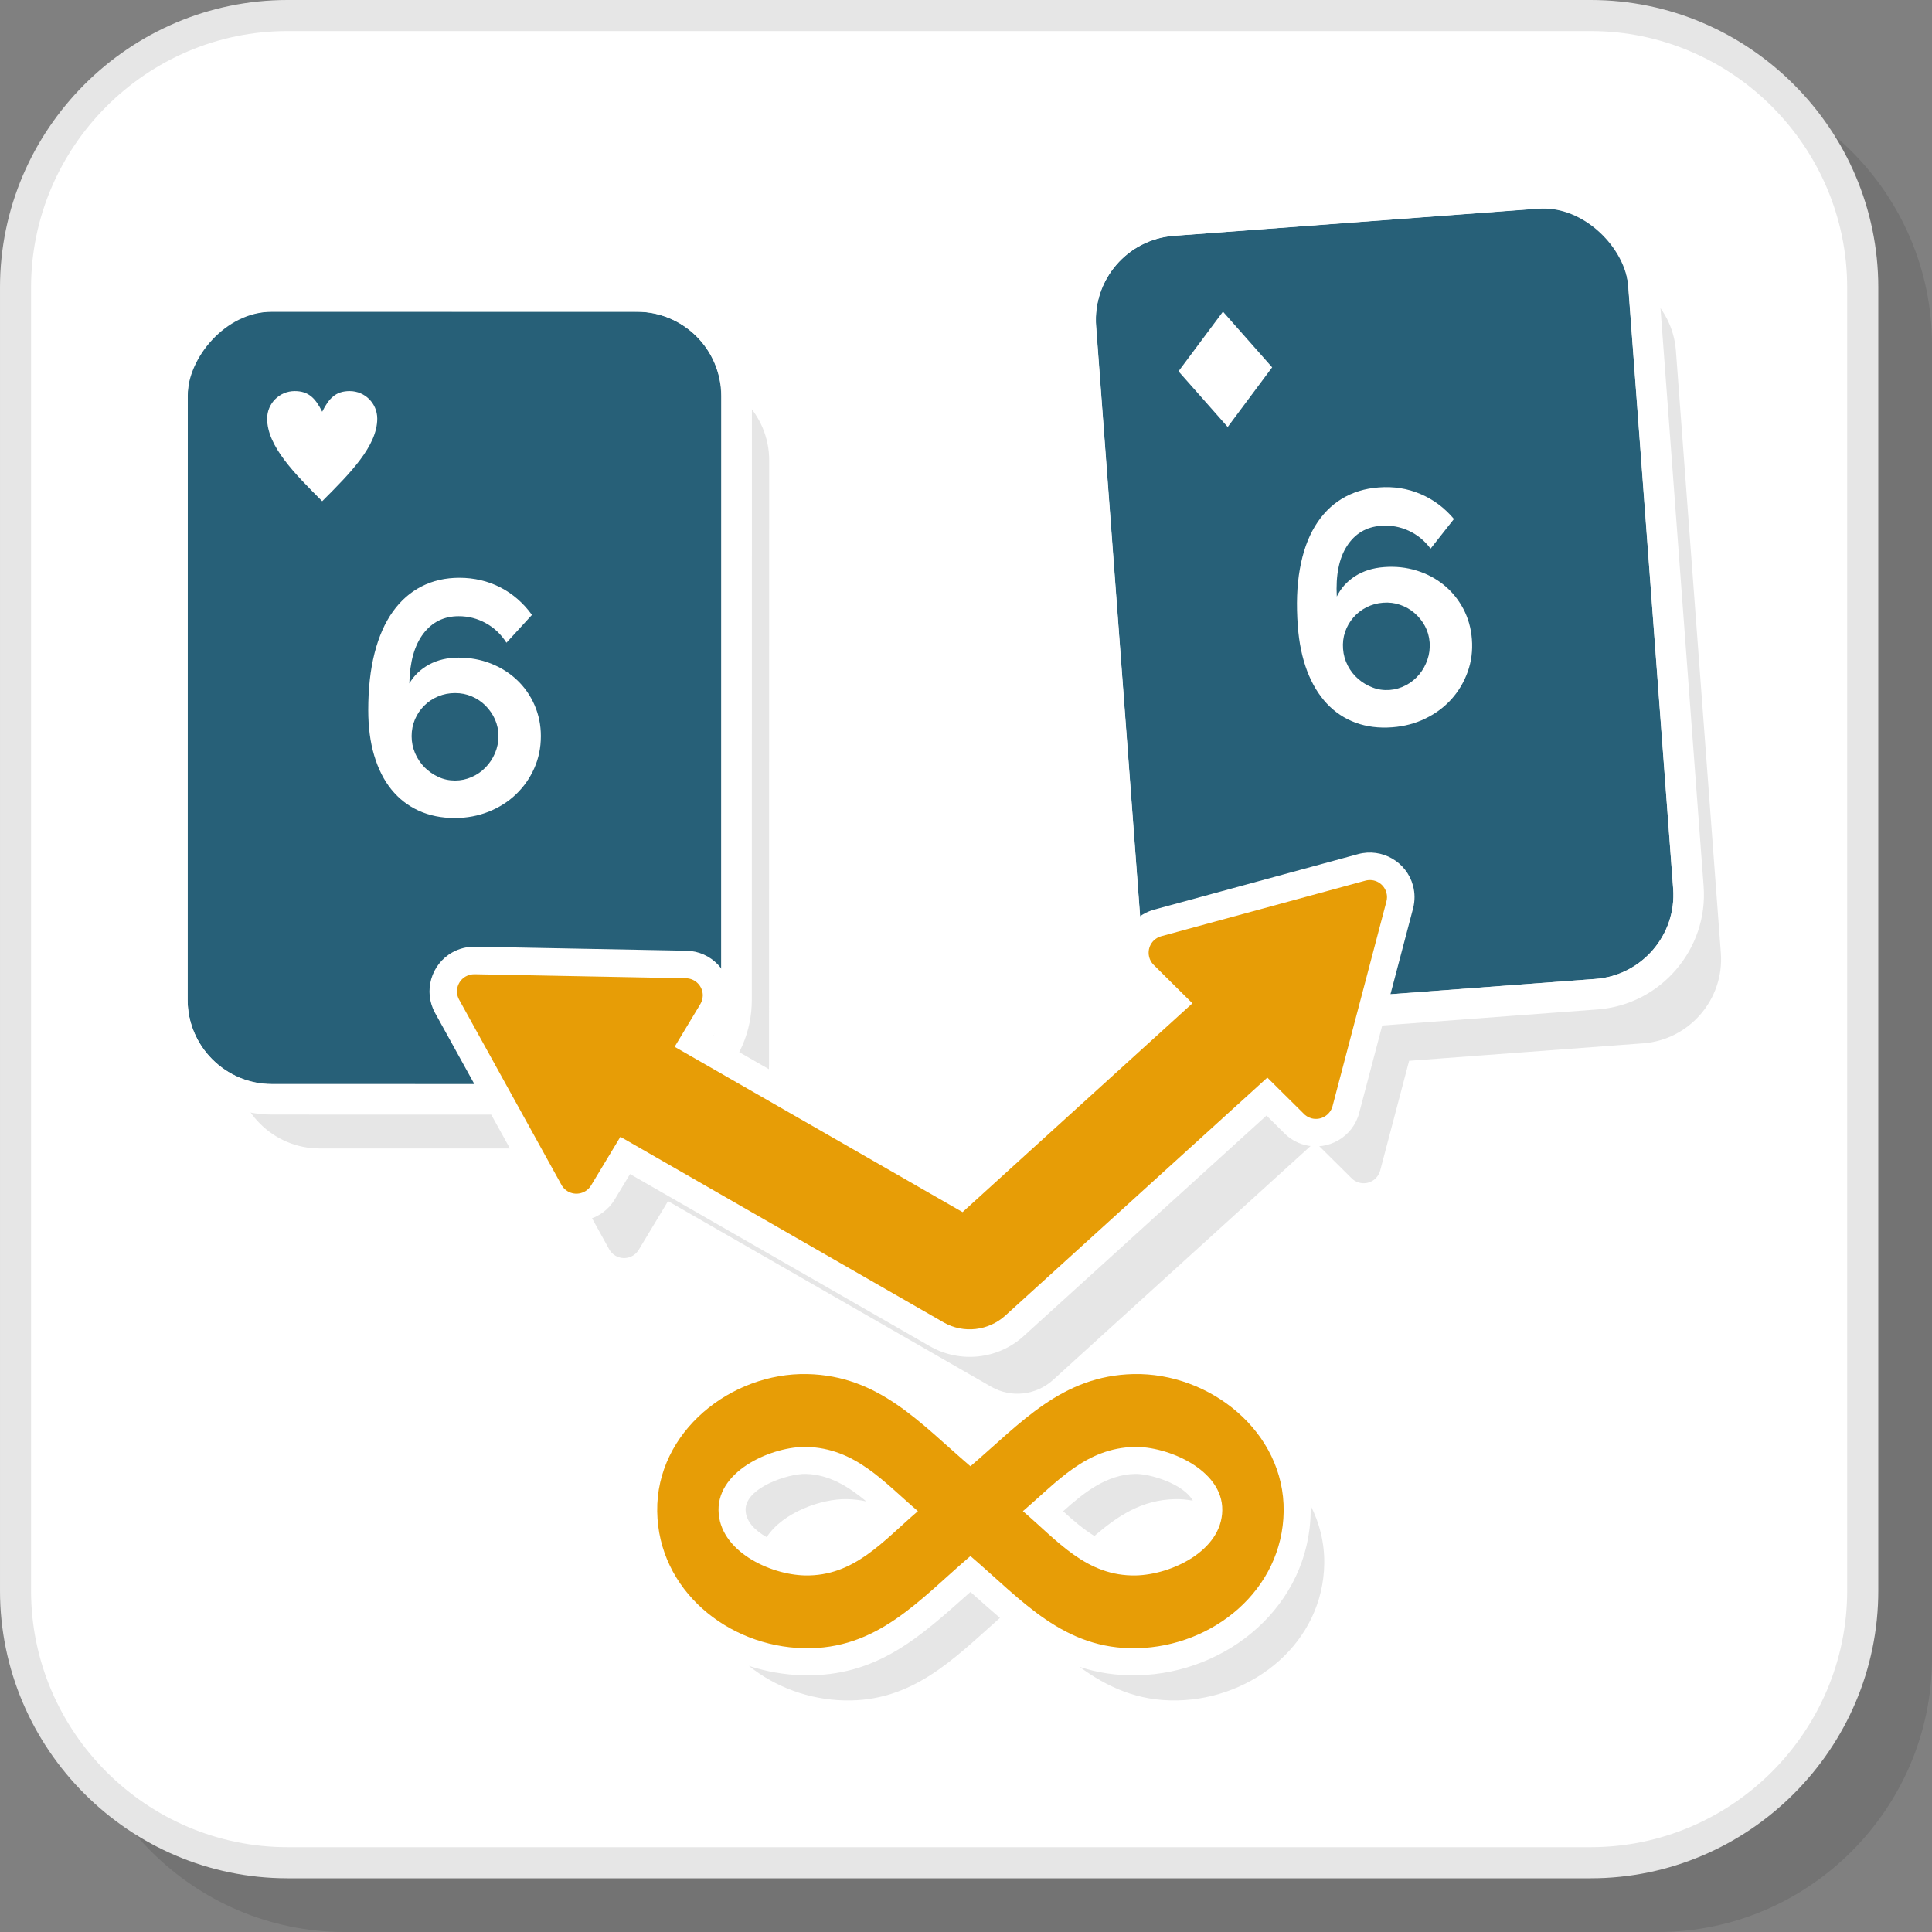
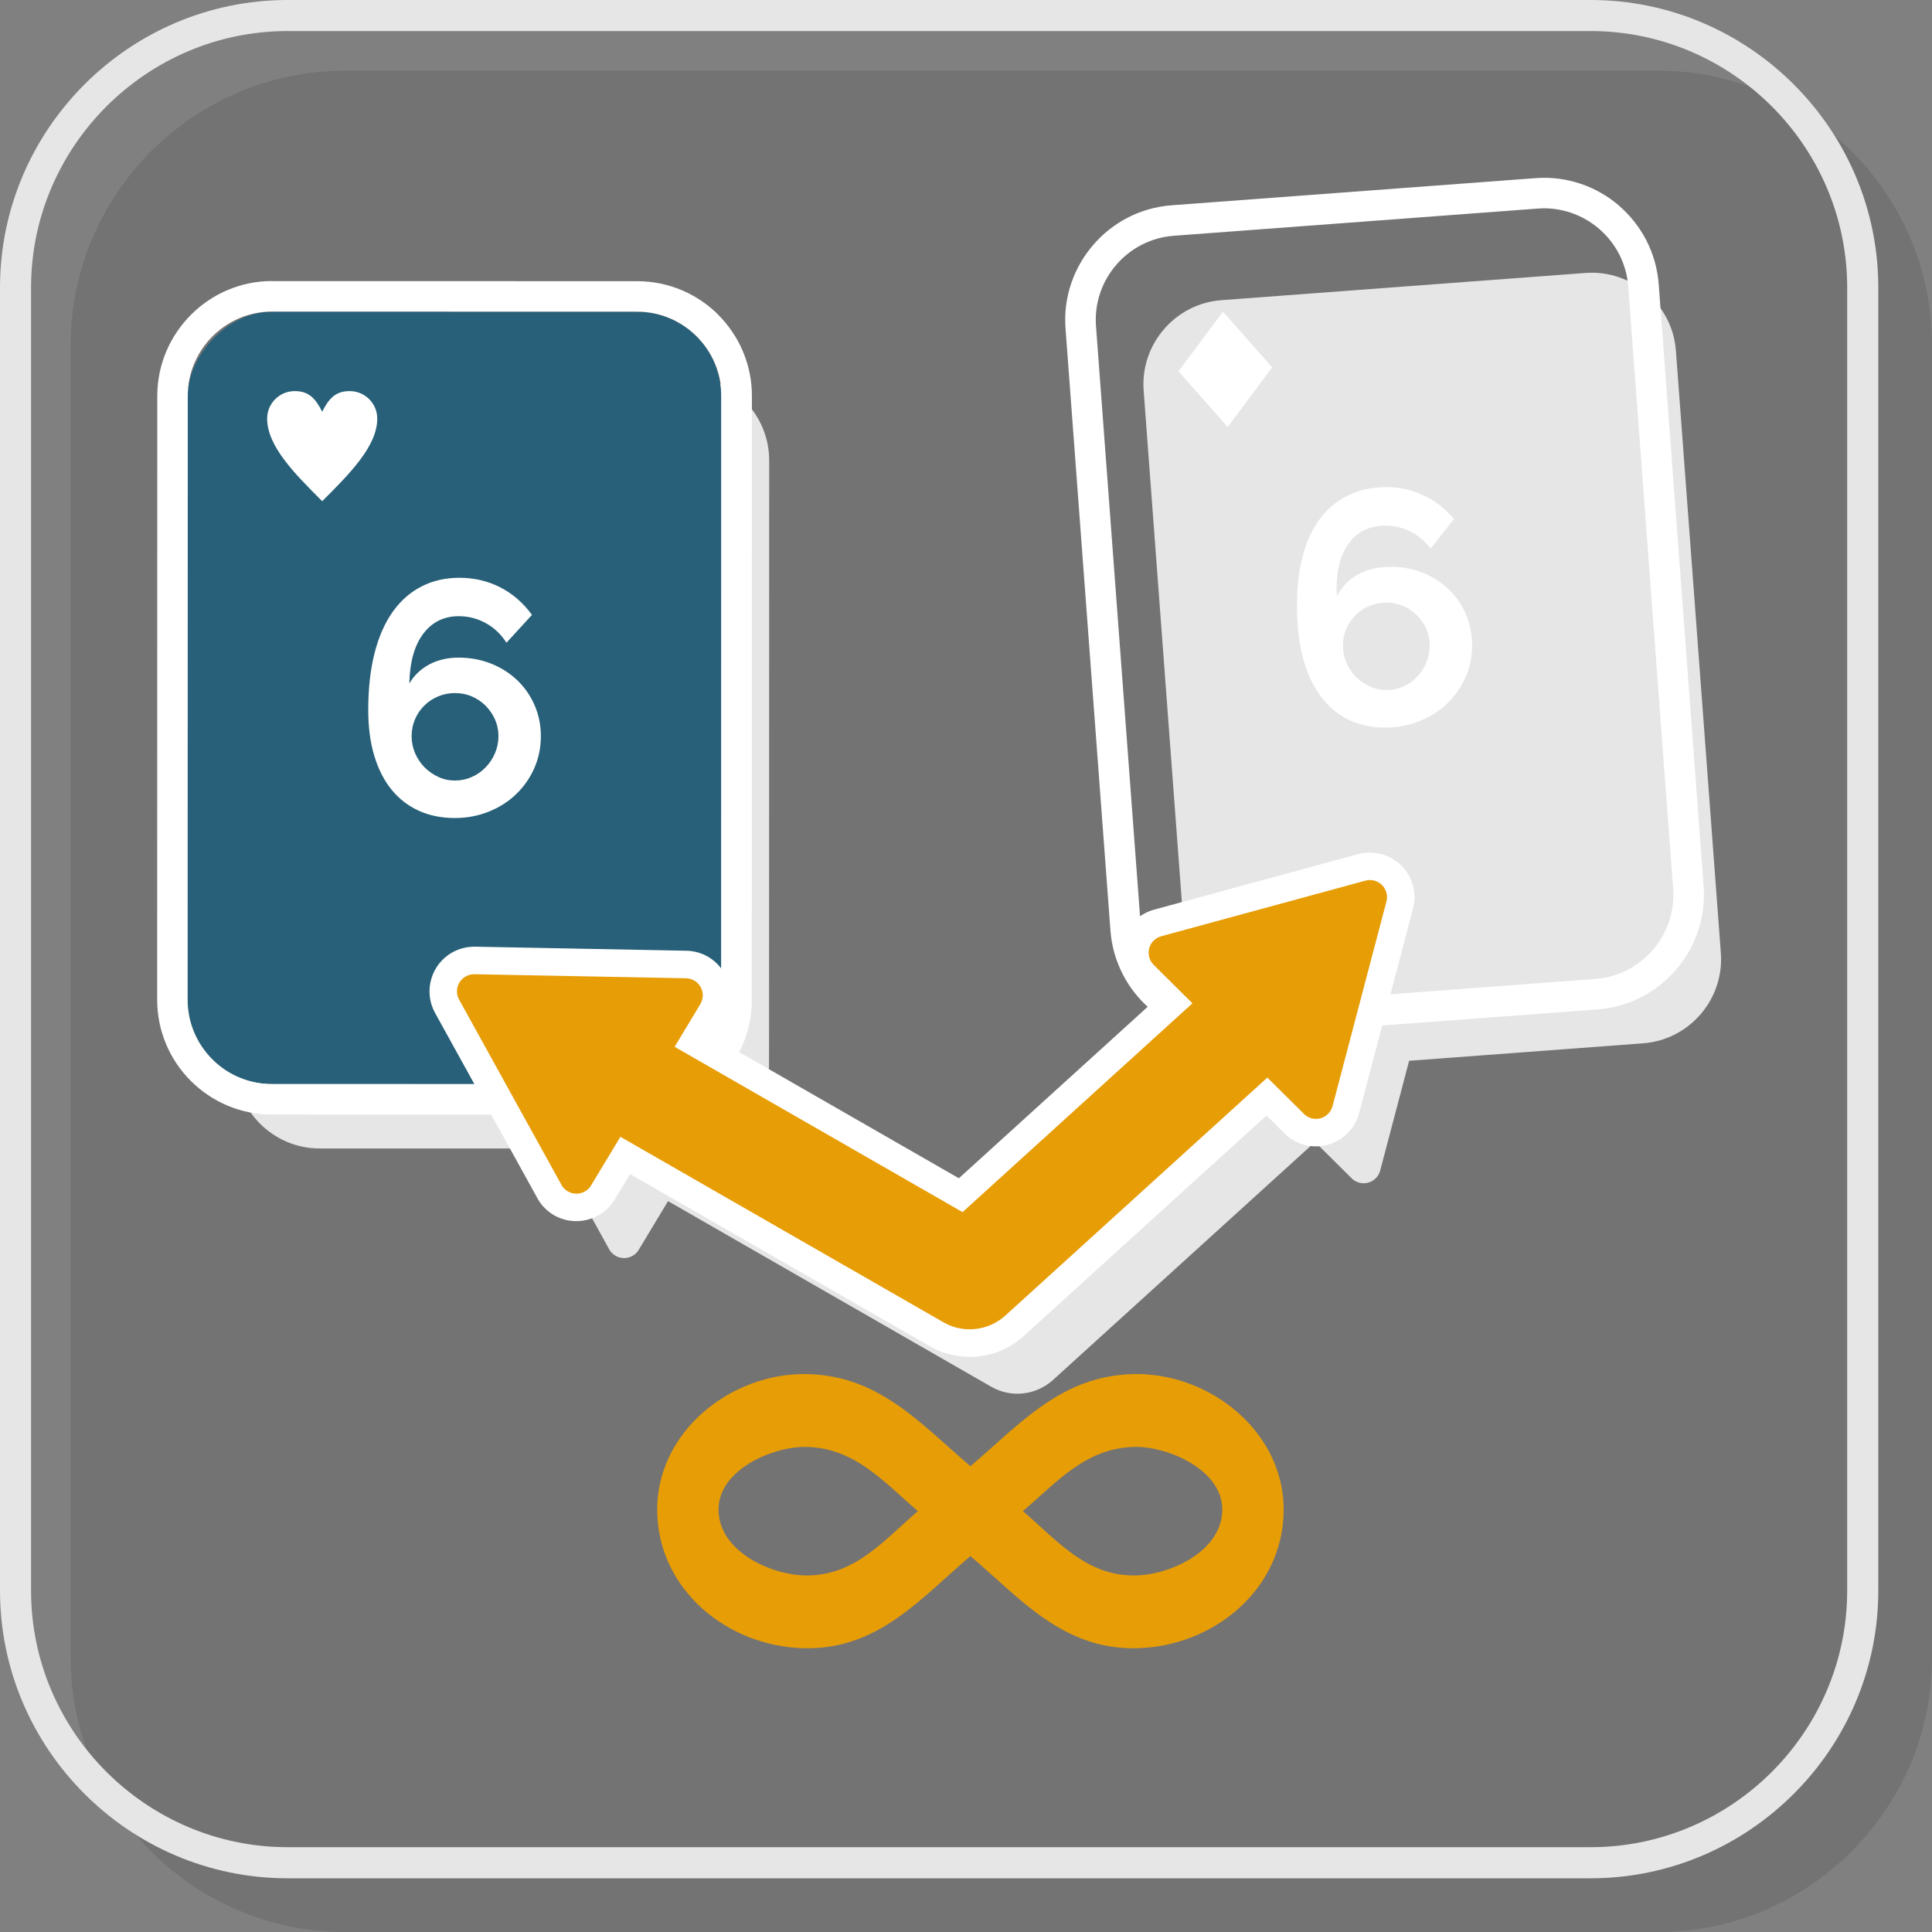
<svg xmlns="http://www.w3.org/2000/svg" xml:space="preserve" width="200px" height="200px" version="1.1" style="shape-rendering:geometricPrecision; text-rendering:geometricPrecision; image-rendering:optimizeQuality; fill-rule:evenodd; clip-rule:evenodd" viewBox="0 0 3726.7 3726.7">
  <rect x="0" y="0" width="3726.7" height="3726.7" fill="#808080" stroke="none" />
  <defs>
    <style type="text/css">
   
    .fil3 {fill:#276078}
    .fil2 {fill:#E6E6E6}
    .fil1 {fill:white}
    .fil6 {fill:#E6E6E6;fill-rule:nonzero}
    .fil4 {fill:#E79D06;fill-rule:nonzero}
    .fil5 {fill:white;fill-rule:nonzero}
    .fil0 {fill:black;fill-opacity:0.102}
   
  </style>
  </defs>
  <g id="Layer_x0020_1">
    <path class="fil0" d="M665.1 3726.7l2532.9 0c290.8,0 528.7,-237.9 528.7,-528.7l0 -2532.9c0,-290.8 -237.9,-528.7 -528.7,-528.7l-2532.9 0c-290.8,0 -528.7,237.9 -528.7,528.7l0 2532.9c0,290.8 237.9,528.7 528.7,528.7z" />
-     <rect class="fil1" x="16.3" y="16.3" width="3590.4" height="3590.4" rx="528.8" ry="528.8" />
    <g id="_2021516017872">
      <path class="fil2" d="M616.4 2215.3l451.3 0.1 106.1 192.1c2.7,5.8 7.1,10.9 13,14.5 15.6,9.4 36,4.4 45.3,-11.3l56.5 -93.8 623.3 358c39.2,22.5 87,15.9 118.9,-12.7l505.8 -459.4 68.9 68.3c4.2,4.8 9.8,8.5 16.5,10.2 17.6,4.7 35.7,-5.9 40.3,-23.5l55.8 -211.6 451.3 -33.7c89.2,-6.6 156.7,-85 150,-174.2l-86.7 -1161.8c-6.6,-89.1 -85,-156.6 -174.2,-150l-702.4 52.5c-89.2,6.6 -156.7,85 -150.1,174.2l86.8 1161.7c4.3,57.6 38.4,106.1 86,131.5l13.3 13.1 -443.4 402.8 -513 -294.6c29.4,-29.4 47.7,-70.1 47.7,-114.7l0.3 -1165c0,-89.5 -73.1,-162.6 -162.6,-162.6l-704.3 -0.2c-89.5,0 -162.6,73.1 -162.7,162.5l-0.2 1165c0,89.5 73.1,162.6 162.5,162.6z" />
      <rect class="fil3" transform="matrix(1.13 0 0 -1.13 361.884 2091.12)" width="910.8" height="1318.3" rx="143.8" ry="143.8" />
      <path class="fil1" d="M524.4 2091.1l704.5 0.2c89.4,0 162.5,-73.1 162.5,-162.5l0.3 -1165c0,-89.4 -73.1,-162.6 -162.5,-162.6l-704.4 -0.2c-89.5,0 -162.6,73.1 -162.6,162.6l-0.3 1165c0,89.4 73.1,162.5 162.5,162.5zm704.5 58.9l-704.5 -0.1c-60.9,0 -116.4,-24.9 -156.5,-65.1 -39.9,-39.9 -64.7,-95.3 -64.7,-156.2l0.2 -1165c0,-61 25,-116.4 65.1,-156.5 40.1,-40.2 95.4,-65 156.3,-65l0 0.2 704.4 0.1c61.1,0.1 116.5,24.9 156.5,64.9l0 0.2c39.9,40 64.7,95.3 64.7,156.3l-0.2 1165c0,61.1 -24.9,116.5 -64.8,156.5l-0.3 0c-39.9,39.9 -95.3,64.8 -156.2,64.7z" />
-       <rect class="fil3" transform="matrix(-1.127 0.084 -0.084 -1.127 3239.55 1876.23)" width="910.8" height="1318.3" rx="143.8" ry="143.8" />
      <path class="fil1" d="M3081.8 1947.1l-702.6 52.4c-60.8,4.5 -117.8,-16.2 -160.7,-53.1l0 -0.2c-43,-37 -71.9,-90.4 -76.5,-151l-86.7 -1161.9c-4.5,-60.6 16.3,-117.8 53.4,-160.8 36.9,-43 90.3,-71.9 151,-76.5l702.6 -52.4c60.8,-4.5 117.8,16.2 160.8,53.1l0 0.2c42.9,37 71.8,90.4 76.4,151l86.7 1161.8c4.5,60.7 -16.3,117.9 -53.4,160.9 -36.9,43 -90.3,71.9 -151,76.5zm-4.4 -58.8l-702.4 52.5c-89.2,6.6 -167.6,-60.9 -174.2,-150l-86.7 -1161.8c-6.7,-89.2 60.8,-167.6 150,-174.2l702.4 -52.5c89.2,-6.6 167.6,60.9 174.2,150l86.7 1161.8c6.7,89.2 -60.8,167.6 -150,174.2z" />
      <path class="fil1" d="M2223.1 1933.6l-35 -34.7c-33.7,-33.4 -34,-87.9 -0.7,-121.6 10.5,-10.7 23.7,-18.4 38.6,-22.6l393.8 -107.2c45.7,-12.4 93.3,14.8 105.7,60.5 4,14.6 4,29.9 0.2,44.5l-104 394.6c-12.1,45.8 -59.4,73.4 -105.2,61.4 -15.9,-4.2 -30.2,-12.8 -41.4,-24.9l-32.1 -31.8 -468.5 425.5c-49.5,45 -122.8,52.8 -181,19.4l-578.2 -332 -29.7 49.2c-24.4,40.5 -77.6,53.8 -118.2,29.4 -14.1,-8.5 -25.4,-20.8 -32.7,-35.5l-195.5 -353.9c-22.9,-41.5 -7.9,-93.9 33.5,-116.9 13.1,-7.3 27.9,-11 43.4,-10.9l408.1 7.8c47.5,0.9 85.4,40.3 84.4,87.8 -0.3,15.1 -4.5,29.8 -12.3,42.7l-21.6 35.7 474.9 272.7 373.5 -339.2z" />
      <path class="fil4" d="M915.1 1879.2l408.1 7.8c18.2,0.3 32.7,15.4 32.4,33.6 -0.2,6 -1.9,11.6 -4.8,16.4l-49.5 82.2 555.4 318.9 443.4 -402.8 -74.7 -74.1c-12.9,-12.8 -13,-33.7 -0.3,-46.6 4.3,-4.3 9.4,-7.2 14.9,-8.7l393.8 -107.2c17.6,-4.8 35.7,5.6 40.5,23.2 1.6,5.8 1.5,11.7 0,17.1l-103.9 394.6c-4.7,17.6 -22.7,28.2 -40.4,23.6 -6.7,-1.8 -12.3,-5.5 -16.5,-10.3l-68.9 -68.3 -505.8 459.4c-31.8,28.6 -79.7,35.2 -118.8,12.7l-623.3 -357.9 -56.5 93.7c-9.4,15.7 -29.8,20.7 -45.4,11.3 -5.9,-3.6 -10.3,-8.7 -13,-14.5l-196.2 -355.1c-8.8,-15.9 -3,-36 12.9,-44.8 5.2,-2.9 11,-4.2 16.6,-4.2z" />
      <path class="fil5" d="M1043.3 1420c0,22.2 -4.3,42.9 -12.8,62 -8.5,19.2 -20.3,35.9 -35.2,50.2 -14.9,14.3 -32.5,25.4 -52.7,33.5 -20.3,8.1 -42.1,12.2 -65.5,12.2 -25.6,0 -48.7,-4.7 -69.4,-14.1 -20.6,-9.4 -38.2,-23 -52.7,-40.9 -14.5,-17.9 -25.5,-39.8 -33.2,-65.6 -7.7,-25.7 -11.5,-55 -11.5,-87.8 0,-41.4 4.1,-77.9 12.2,-109.7 8.1,-31.7 19.8,-58.3 35.1,-79.8 15.4,-21.6 33.9,-37.8 55.7,-48.9 21.7,-11.1 46,-16.6 72.8,-16.6 28.6,0 54.9,6.2 79,18.5 24,12.4 44.4,30.1 61,53.1l-49.2 53.7c-10.3,-16.2 -23.5,-28.8 -39.7,-37.7 -16.2,-9 -33.6,-13.5 -52.4,-13.5 -28.5,0 -51.3,11.3 -68.4,33.9 -17,22.6 -26,54.5 -26.8,95.8 8.9,-15.3 21.6,-27.4 38,-36.4 16.4,-8.9 35.5,-13.4 57.2,-13.4 22.2,0 42.9,3.9 62.3,11.5 19.4,7.7 36.2,18.4 50.5,32 14.3,13.6 25.5,29.7 33.6,48.3 8,18.5 12.1,38.4 12.1,59.7zm-165.6 85.6c11.1,0 21.8,-2.2 32,-6.7 10.2,-4.4 19.2,-10.6 26.8,-18.5 7.7,-7.9 13.8,-17 18.3,-27.5 4.4,-10.4 6.7,-21.4 6.7,-32.9 0,-11.5 -2.3,-22.3 -6.7,-32.3 -4.5,-10 -10.6,-18.8 -18.2,-26.5 -7.7,-7.7 -16.5,-13.6 -26.6,-17.9 -10,-4.3 -20.7,-6.4 -32.2,-6.4 -11.5,0 -22.4,2.1 -32.6,6.4 -10.3,4.2 -19.2,10.2 -26.9,17.9 -7.7,7.6 -13.6,16.5 -17.9,26.5 -4.2,10 -6.4,20.8 -6.4,32.3 0,11.5 2.3,22.5 6.7,32.9 4.5,10.4 10.6,19.5 18.2,27.2 7.7,7.6 16.5,13.8 26.5,18.5 10.1,4.7 20.8,7 32.3,7z" />
      <path class="fil5" d="M2839.2 1233.1c1.7,22.1 -1,43 -8.1,62.8 -7.1,19.7 -17.5,37.3 -31.3,52.7 -13.8,15.3 -30.5,27.8 -50.1,37.3 -19.6,9.6 -41.1,15.3 -64.4,17 -25.5,1.9 -48.9,-1 -70.2,-8.8 -21.3,-7.8 -39.9,-20.1 -55.7,-36.9 -15.7,-16.8 -28.4,-37.7 -38,-62.9 -9.5,-25.1 -15.6,-54 -18,-86.7 -3.1,-41.3 -1.8,-78 4,-110.3 5.7,-32.2 15.4,-59.6 29.1,-82.2 13.7,-22.6 30.9,-40.3 51.8,-53 20.8,-12.6 44.6,-20 71.4,-21.9 28.5,-2.2 55.2,2 80.1,12.6 24.9,10.5 46.5,26.6 64.8,48.3l-45.1 57.2c-11.4,-15.3 -25.5,-26.9 -42.3,-34.6 -16.8,-7.7 -34.6,-10.9 -53.3,-9.5 -28.4,2.1 -50.3,15.1 -65.6,38.9 -15.4,23.7 -21.9,56.3 -19.7,97.6 7.8,-16 19.5,-29.1 35.2,-39.2 15.7,-10.1 34.4,-16 56.1,-17.6 22.1,-1.7 43.1,0.6 63,6.8 19.9,6.2 37.5,15.6 52.7,28.1 15.3,12.5 27.6,27.8 37.1,45.6 9.4,17.9 14.9,37.5 16.5,58.7zm-158.7 97.8c11.1,-0.9 21.5,-3.9 31.4,-9.1 9.9,-5.2 18.3,-12.1 25.4,-20.5 7.1,-8.4 12.4,-18 16.1,-28.8 3.7,-10.7 5.1,-21.8 4.3,-33.3 -0.9,-11.5 -3.9,-22 -9.1,-31.7 -5.2,-9.6 -12,-18 -20.2,-25.1 -8.2,-7.1 -17.5,-12.3 -27.8,-15.8 -10.3,-3.6 -21.2,-4.9 -32.6,-4 -11.5,0.8 -22.2,3.8 -32.1,8.8 -9.8,5 -18.3,11.6 -25.4,19.8 -7.1,8.2 -12.4,17.5 -15.9,27.8 -3.5,10.3 -4.8,21.2 -3.9,32.7 0.8,11.4 3.9,22.2 9.1,32.3 5.2,10.1 12,18.7 20.2,25.7 8.2,7.1 17.5,12.6 27.8,16.5 10.3,4 21.3,5.5 32.7,4.7z" />
      <path class="fil5" d="M621.5 794.2c13.2,-26.5 26.5,-39.8 53.1,-39.8 29.3,0 53.1,23.8 53.1,53.1 0,53.1 -53.1,106.2 -106.2,159.3 -53.1,-53.1 -106.2,-106.2 -106.2,-159.3 0,-29.3 23.8,-53.1 53.1,-53.1 26.6,0 39.8,13.3 53.1,39.8z" />
      <rect class="fil1" transform="matrix(0.404 -0.542 0.447 0.506 2273.25 716.226)" width="212.3" height="212.3" />
-       <path class="fil6" d="M2266.7 2891.7c-65,1.4 -111.3,33 -155.7,71.1 -21.4,-13.2 -41.3,-30.3 -60.3,-47.7 40.3,-36.2 83.9,-70.8 138.9,-72 28.8,-0.6 93.5,19.2 111.3,51.6 -12.2,-2.2 -23.8,-3.3 -34.2,-3zm261.4 12.5c17.2,33.6 26.8,71.3 26.3,111.8 -2.1,151.9 -136.2,260.7 -282.9,264 -76.8,1.7 -135.7,-25.8 -189.2,-64.8 33.4,11.1 70.1,17.2 112,16.3 174.5,-4 331.4,-135 333.9,-315.5 0.1,-3.9 0,-7.8 -0.1,-11.8zm-599.3 216.6c-89.7,79.6 -168.5,162.1 -299.9,159.2 -68.2,-1.5 -133.6,-25.8 -184.3,-66.6 33.4,11 68.7,17.2 104.8,18.1 143.7,3.2 226.6,-75.7 322.5,-160.7 19.3,17.1 38.1,34 56.9,50zm-257.7 -224.7c-11.8,-2.6 -24.2,-4.1 -37.4,-4.4 -48.2,-1.1 -123.4,25.1 -154.8,73.3 -22.6,-12.6 -40.4,-30.4 -40.7,-52.6 -0.6,-42.8 82.2,-70.1 116,-69.3 45.1,1 82.6,24.5 116.9,53z" />
      <path class="fil4" d="M2188.4 2791c-93.9,2.1 -148.9,67.1 -215.3,123.9 67,57.3 122.9,126.1 218.2,124 66.8,-1.5 165.3,-46.7 166.4,-125.8 1.1,-79 -106.8,-123.5 -169.3,-122.1zm-631.2 -140.5c138.5,3.1 217.1,94.4 314.7,177.8 97.5,-83.4 176.1,-174.7 314.6,-177.8 146.7,-3.2 291.7,111.2 289.6,264.8 -2.1,151.9 -136.2,260.7 -282.9,264 -141.7,3.2 -222.2,-93 -321.3,-177.8 -99.1,84.8 -179.6,181 -321.3,177.8 -146.7,-3.3 -280.8,-112.1 -282.9,-264 -2.2,-153.6 142.8,-268 289.5,-264.8zm-171.2 262.6c1.1,79.1 99.6,124.3 166.4,125.8 95.3,2.1 151.2,-66.7 218.2,-124 -66.4,-56.8 -121.3,-121.8 -215.3,-123.9 -62.5,-1.4 -170.4,43.1 -169.3,122.1z" />
    </g>
    <path class="fil6" d="M554.7 3563.1l2513.6 0c136.1,0 259.8,-55.7 349.5,-145.3 89.6,-89.7 145.3,-213.4 145.3,-349.5l0 -2513.6c0,-136 -55.7,-259.7 -145.3,-349.4 -89.7,-89.7 -213.4,-145.4 -349.5,-145.4l-2513.6 0c-136,0 -259.7,55.7 -349.4,145.4 -89.7,89.7 -145.4,213.4 -145.4,349.4l0 2513.6c0,136.1 55.7,259.8 145.4,349.5 89.7,89.6 213.4,145.3 349.4,145.3zm2513.6 60l-2513.6 0c-152.6,0 -291.3,-62.4 -391.8,-163 -100.5,-100.5 -162.9,-239.2 -162.9,-391.8l0 -2513.6c0,-152.6 62.4,-291.3 162.9,-391.8 100.5,-100.5 239.2,-162.9 391.8,-162.9l2513.6 0c152.6,0 291.3,62.4 391.8,162.9 100.6,100.5 163,239.2 163,391.8l0 2513.6c0,152.6 -62.4,291.3 -163,391.8 -100.5,100.6 -239.2,163 -391.8,163z" />
  </g>
</svg>